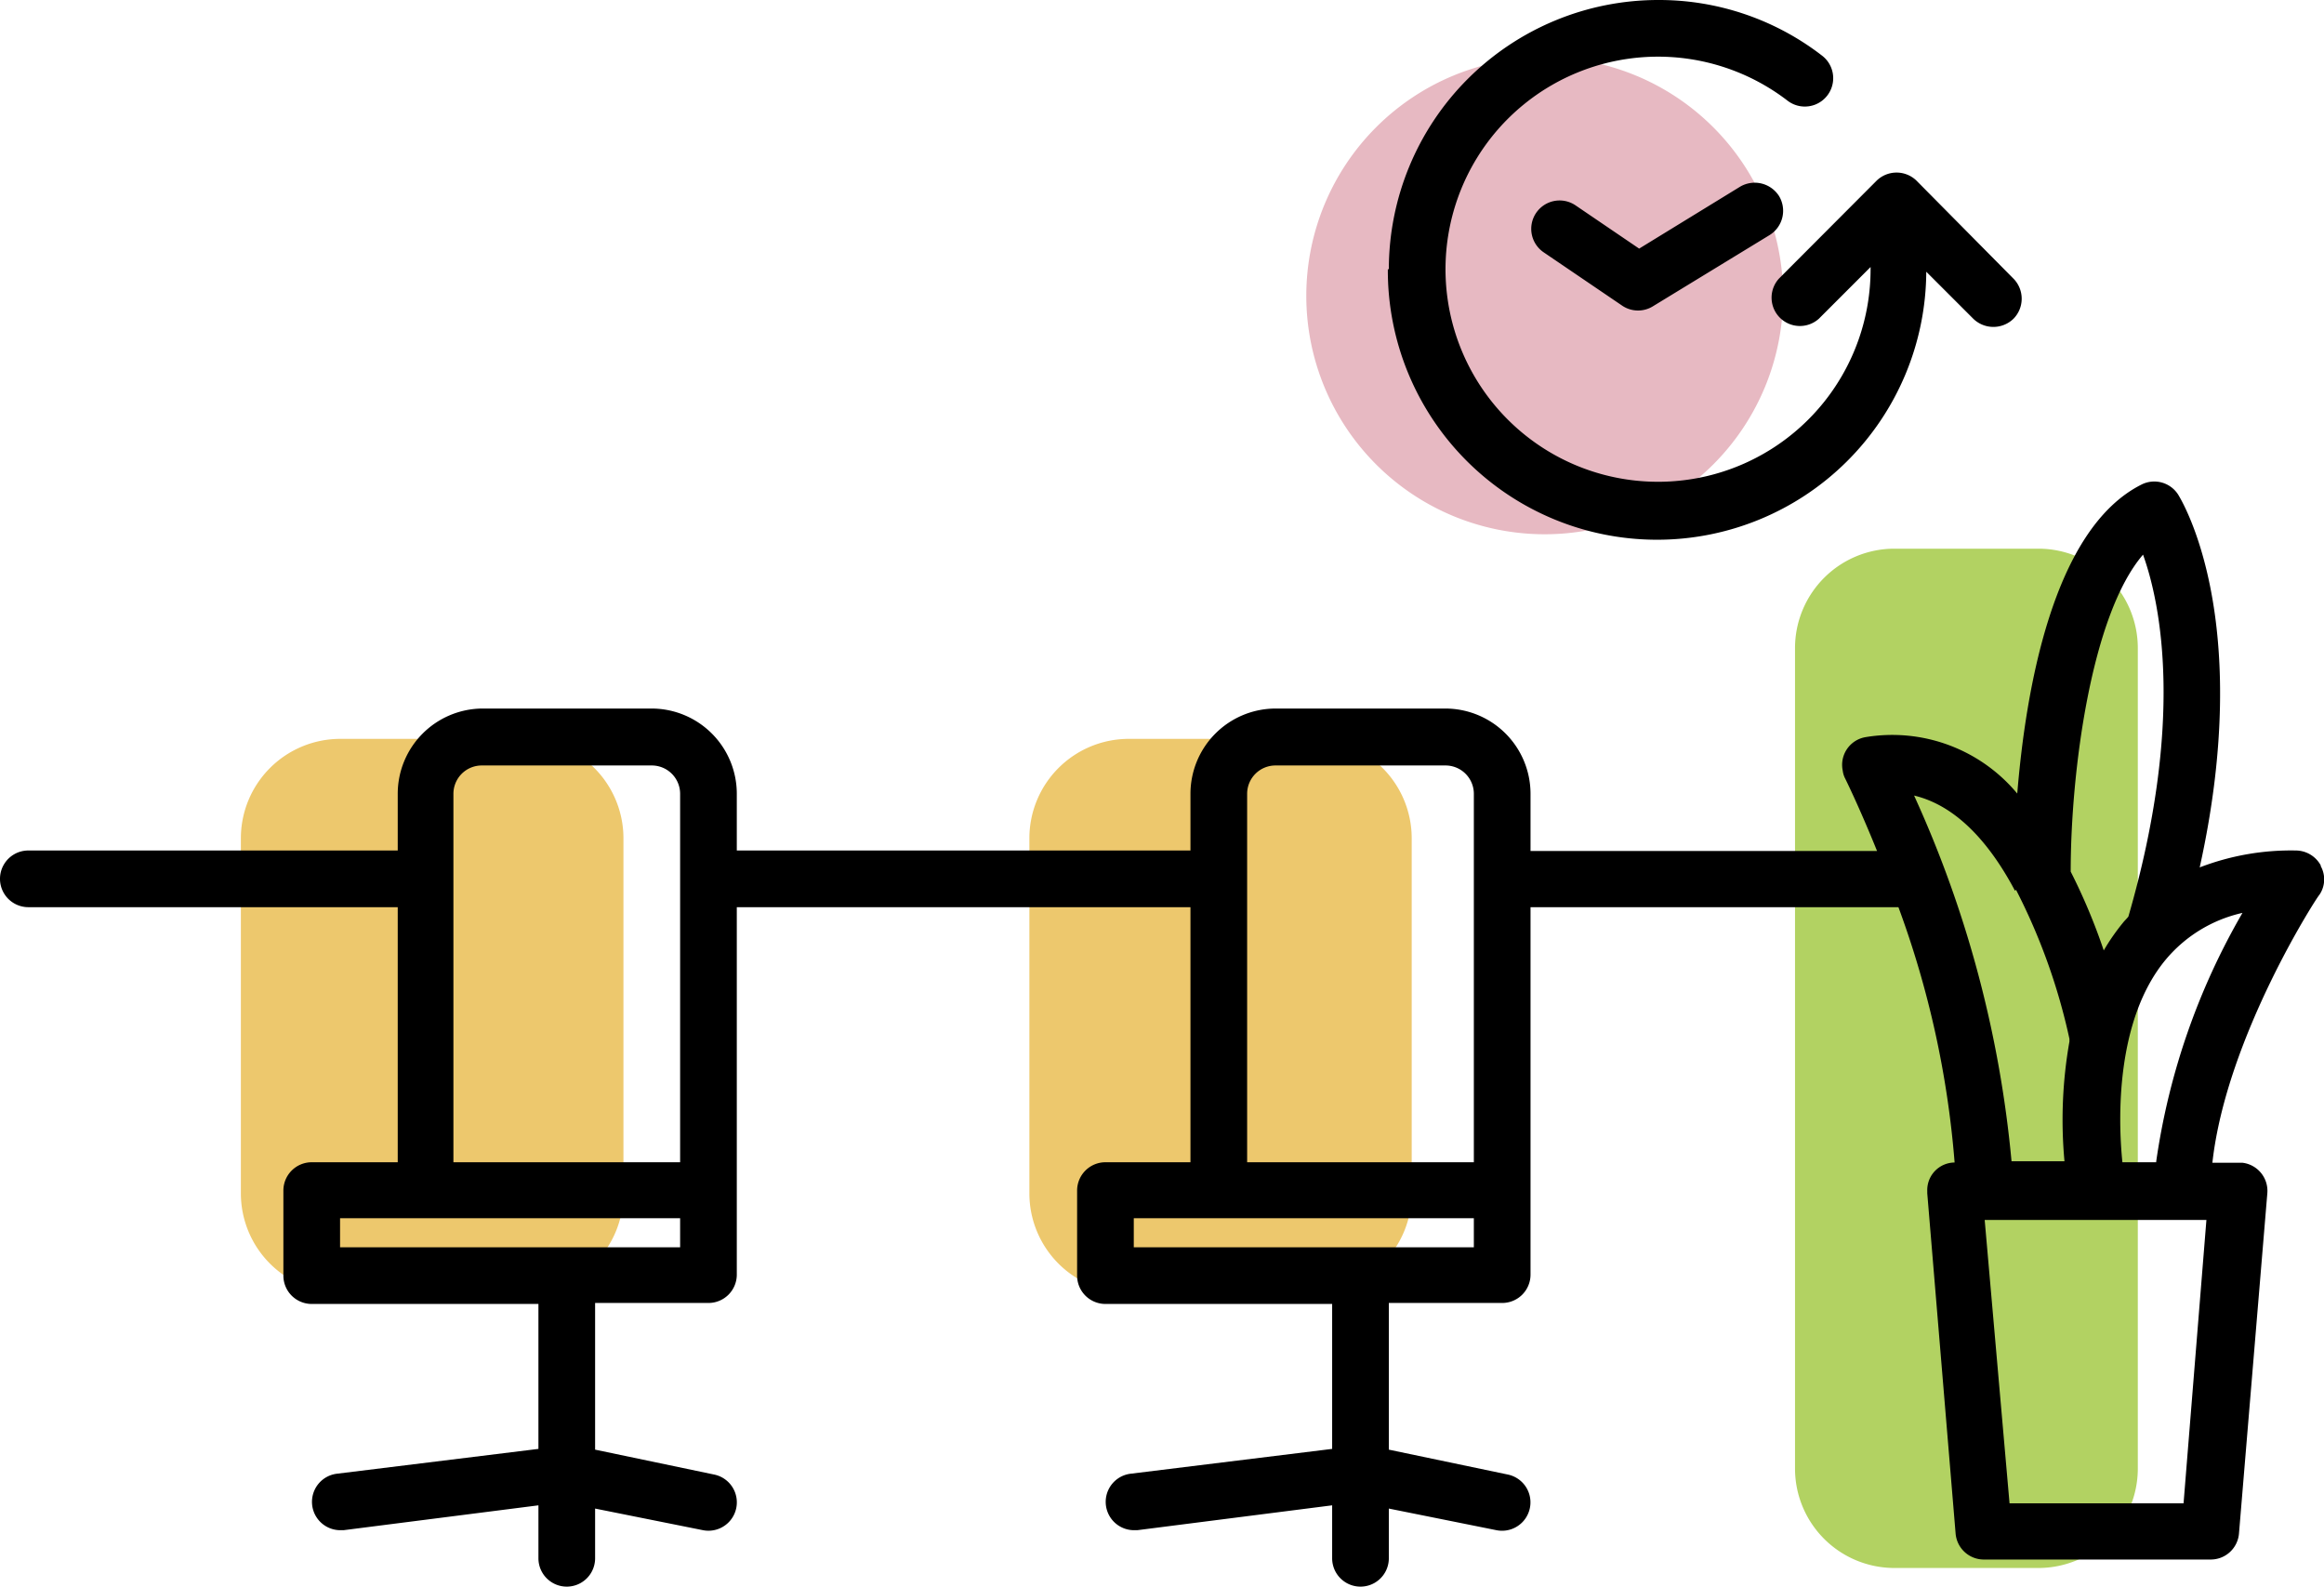
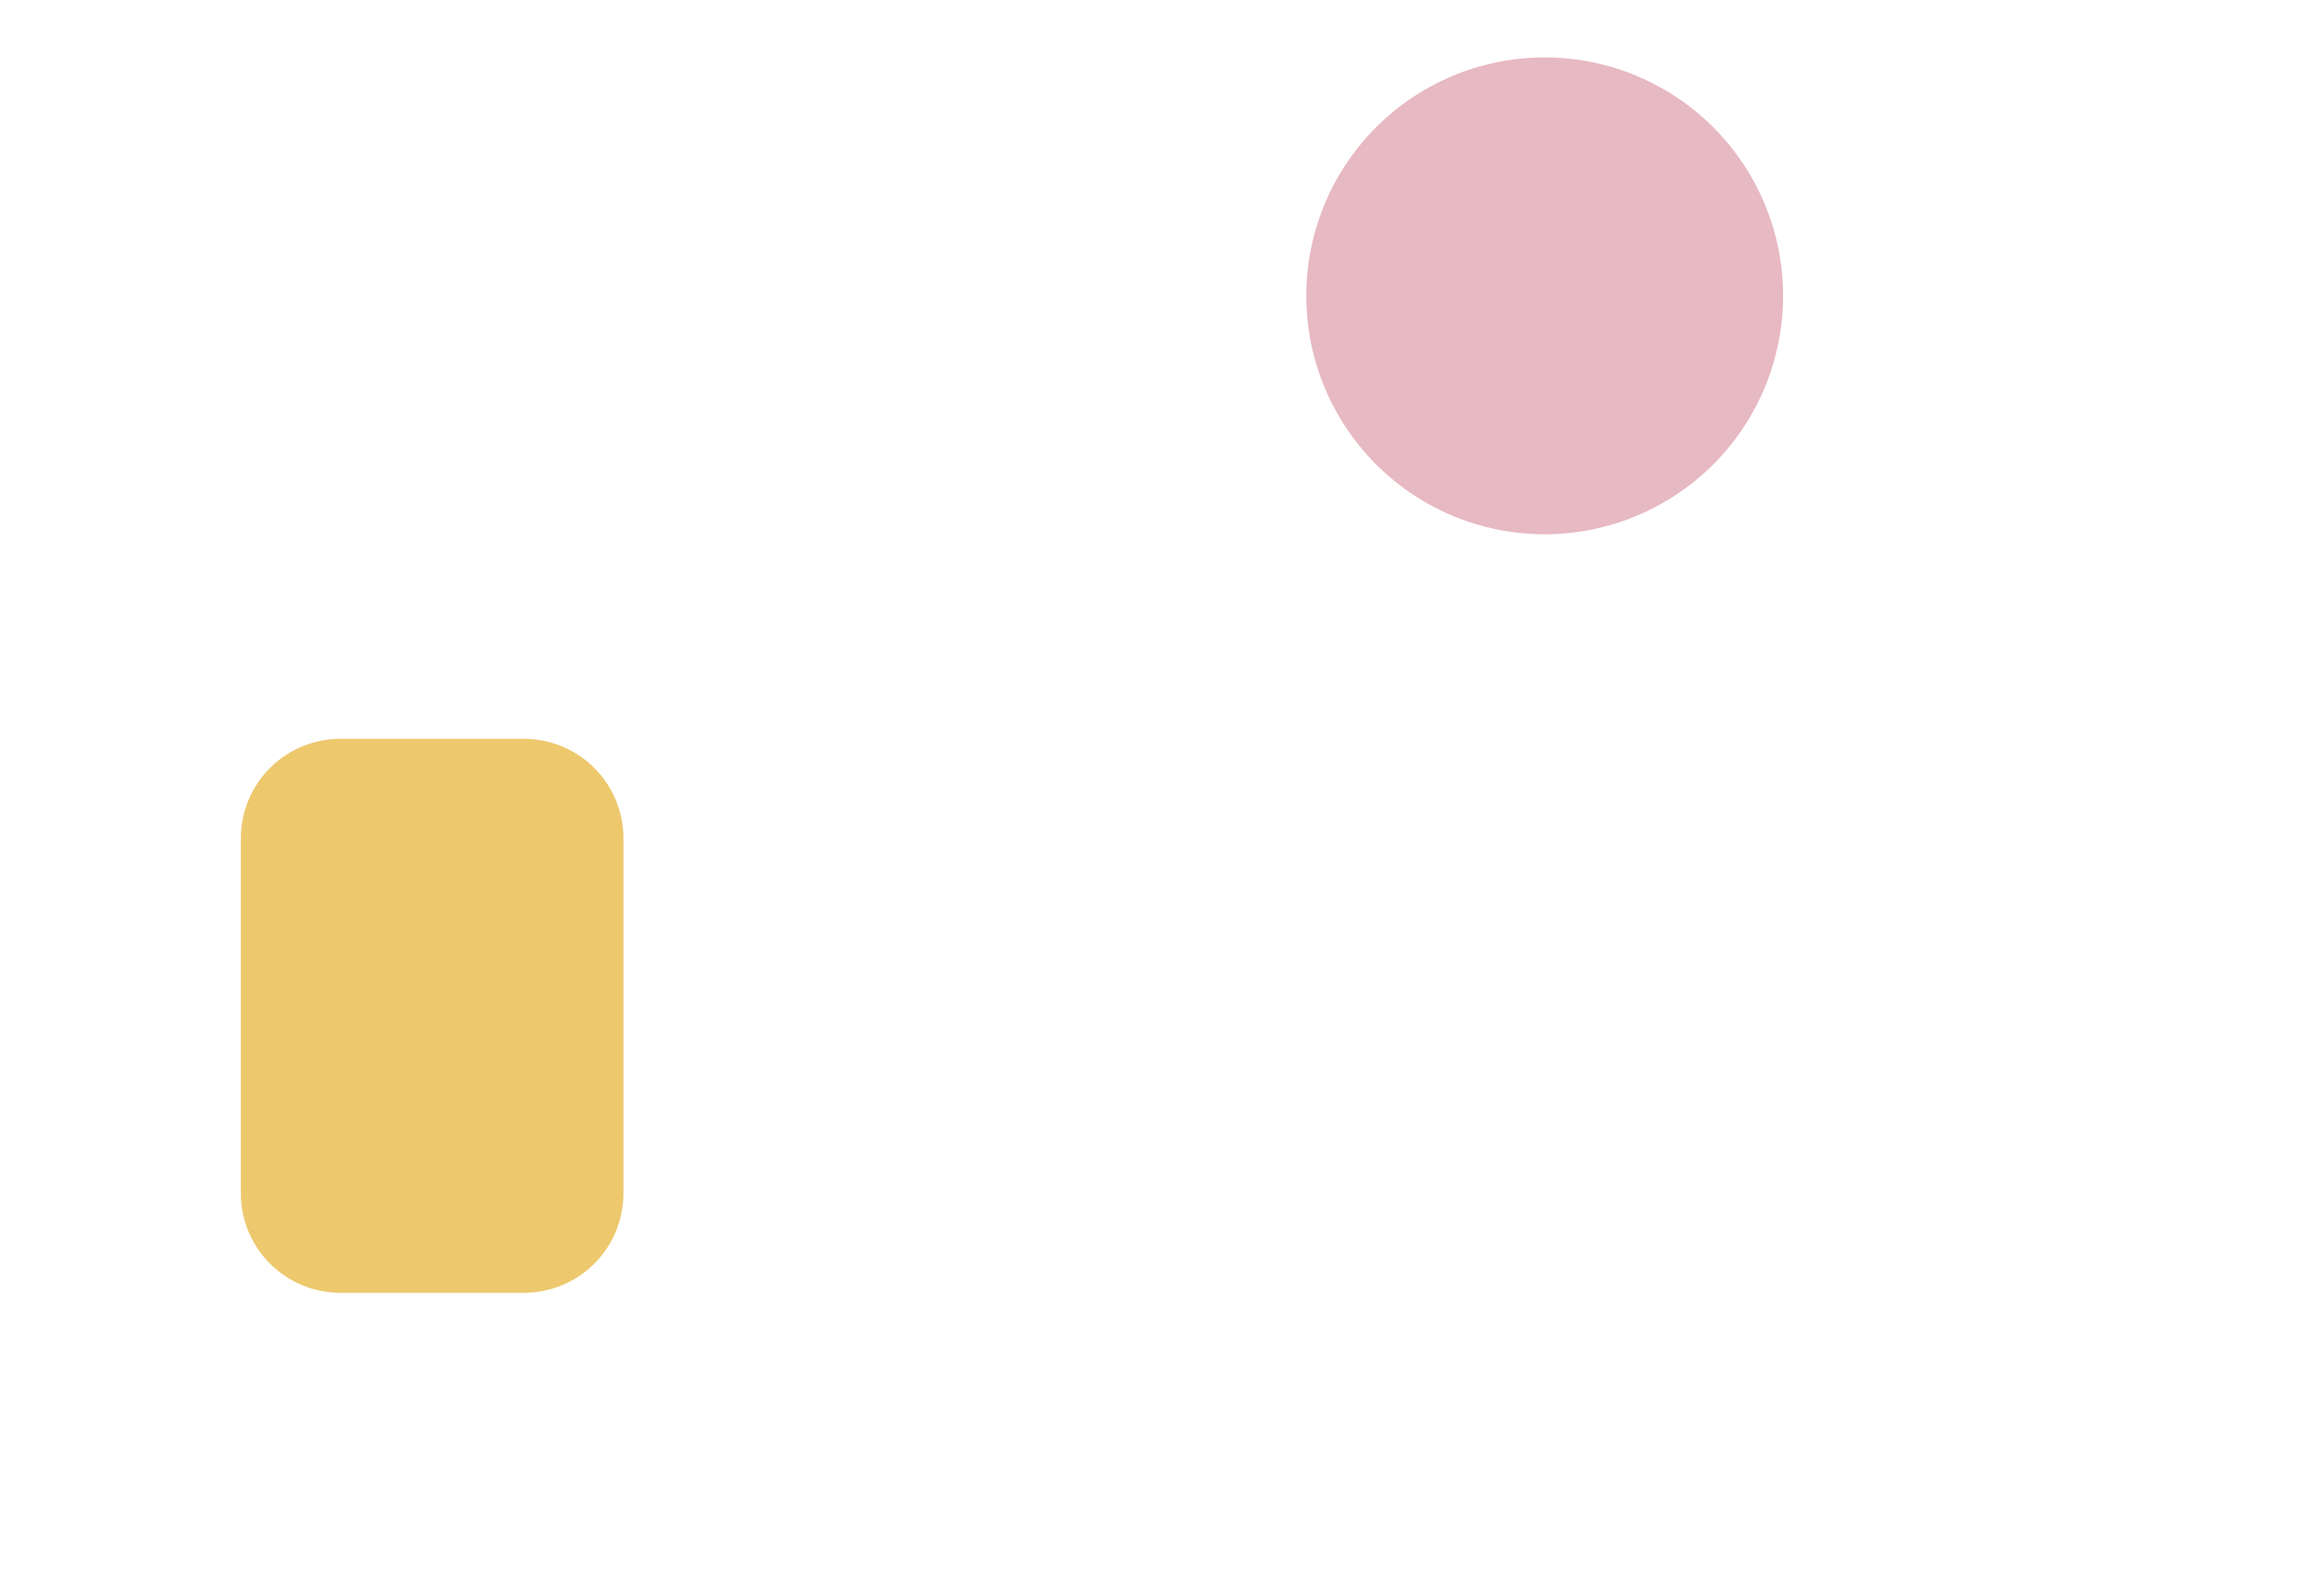
<svg xmlns="http://www.w3.org/2000/svg" viewBox="0 0 93.49 63.85">
  <defs>
    <style>.cls-1{fill:#e7b9c2;}.cls-2{fill:#edc86d;}.cls-3{fill:#b2d262;}</style>
  </defs>
  <g id="Слой_2" data-name="Слой 2">
    <g id="Слой_1-2" data-name="Слой 1">
      <path class="cls-1" d="M71.73,11.9a9.59,9.59,0,1,1-9.59-9.59,9.59,9.59,0,0,1,9.59,9.59" />
      <path class="cls-2" d="M21.08,52H13.69a4,4,0,0,1-4-4V33.72a4,4,0,0,1,4-4h7.39a4,4,0,0,1,4,4V48a4,4,0,0,1-4,4" />
-       <path class="cls-2" d="M52.79,52H45.41a4,4,0,0,1-4-4V33.72a4,4,0,0,1,4-4h7.38a4,4,0,0,1,4,4V48a4,4,0,0,1-4,4" />
-       <path class="cls-3" d="M82,63.07H76.21a4,4,0,0,1-4-4v-33a4,4,0,0,1,4-4H82a4,4,0,0,1,4,4v33a4,4,0,0,1-4,4" />
-       <path d="M93.36,34.81a1.15,1.15,0,0,0-1-.6,10.23,10.23,0,0,0-3.87.68c2.21-10-.73-14.77-.87-15a1.14,1.14,0,0,0-1.47-.4c-3.57,1.79-4.66,8.29-5,12.43a6.54,6.54,0,0,0-6.1-2.27A1.13,1.13,0,0,0,74.13,31a.92.92,0,0,0,.1.32s.57,1.15,1.28,2.91H61.57V31.93a3.43,3.43,0,0,0-3.42-3.43H51.31a3.43,3.43,0,0,0-3.42,3.43v2.28H29.64V31.93a3.43,3.43,0,0,0-3.42-3.43H19.38A3.43,3.43,0,0,0,16,31.93v2.28H1.14a1.14,1.14,0,0,0,0,2.28H16V46.75H12.54a1.14,1.14,0,0,0-1.14,1.14v3.42a1.14,1.14,0,0,0,1.14,1.14h9.12v5.83l-8.12,1a1.14,1.14,0,0,0,.14,2.27h.14l7.84-1v2.13a1.14,1.14,0,0,0,2.28,0v-2l4.34.87a1.14,1.14,0,0,0,.44-2.24l-4.78-1v-5.9H28.5a1.14,1.14,0,0,0,1.14-1.14V36.49H47.89V46.75H44.47a1.14,1.14,0,0,0-1.14,1.14v3.42a1.14,1.14,0,0,0,1.14,1.14h9.12v5.83l-8.12,1a1.14,1.14,0,0,0,.14,2.27h.14l7.84-1v2.13a1.14,1.14,0,0,0,2.28,0v-2l4.33.87a1.14,1.14,0,0,0,.45-2.24l-4.78-1v-5.9h4.56a1.14,1.14,0,0,0,1.14-1.14V36.49h14.8a38.37,38.37,0,0,1,2.26,10.27,1.11,1.11,0,0,0-1.1,1.15V48l1.14,13.68a1.14,1.14,0,0,0,1.14,1.05h9.12a1.14,1.14,0,0,0,1.14-1.05L91.21,48a1.14,1.14,0,0,0-1-1.23H89C89.56,41.7,93.26,36,93.3,36a1.1,1.1,0,0,0,.06-1.16M18.24,31.93a1.14,1.14,0,0,1,1.14-1.14h6.84a1.14,1.14,0,0,1,1.14,1.14V46.75H18.24Zm9.12,18.24H13.68V49H27.36ZM50.17,31.93a1.14,1.14,0,0,1,1.14-1.14h6.84a1.14,1.14,0,0,1,1.14,1.14V46.75H50.17Zm9.12,18.24H45.61V49H59.29ZM86.21,22.31c.72,2,1.67,6.76-.59,14.56-.07.09-.15.16-.22.25a8.45,8.45,0,0,0-.77,1.11,23.85,23.85,0,0,0-1.33-3.17c0-4,.82-10.32,2.91-12.75M81.1,35.79h0a24.37,24.37,0,0,1,2.15,6,1,1,0,0,0,0,.1,18.1,18.1,0,0,0-.2,4.82H80.92A45.45,45.45,0,0,0,77,32c1.76.42,3.09,2,4.06,3.83m6.78,24.64h-7l-1-11.4h8.92ZM86.74,46.75H85.38C85.2,45,85.11,41,87.14,38.58a5.62,5.62,0,0,1,3.07-1.86,27.74,27.74,0,0,0-3.47,10ZM71.57,7.89a1.15,1.15,0,0,1-.39,1.57l-4.67,2.85a1.14,1.14,0,0,1-1.23,0L62.1,10.15a1.14,1.14,0,0,1,1.28-1.89L65.94,10,70,7.51a1.16,1.16,0,0,1,1.57.38m-15.7,2.94A10.84,10.84,0,0,1,66.7,0a10.72,10.72,0,0,1,6.6,2.24,1.14,1.14,0,0,1-1.39,1.81,8.55,8.55,0,1,0,3.34,6.78v-.09l-2.08,2.08a1.14,1.14,0,0,1-1.61-1.61l3.93-3.94a1.15,1.15,0,0,1,1.61,0L81,11.21a1.15,1.15,0,0,1,0,1.61,1.16,1.16,0,0,1-1.62,0l0,0-1.89-1.89a10.83,10.83,0,1,1-21.66-.1" />
    </g>
  </g>
</svg>